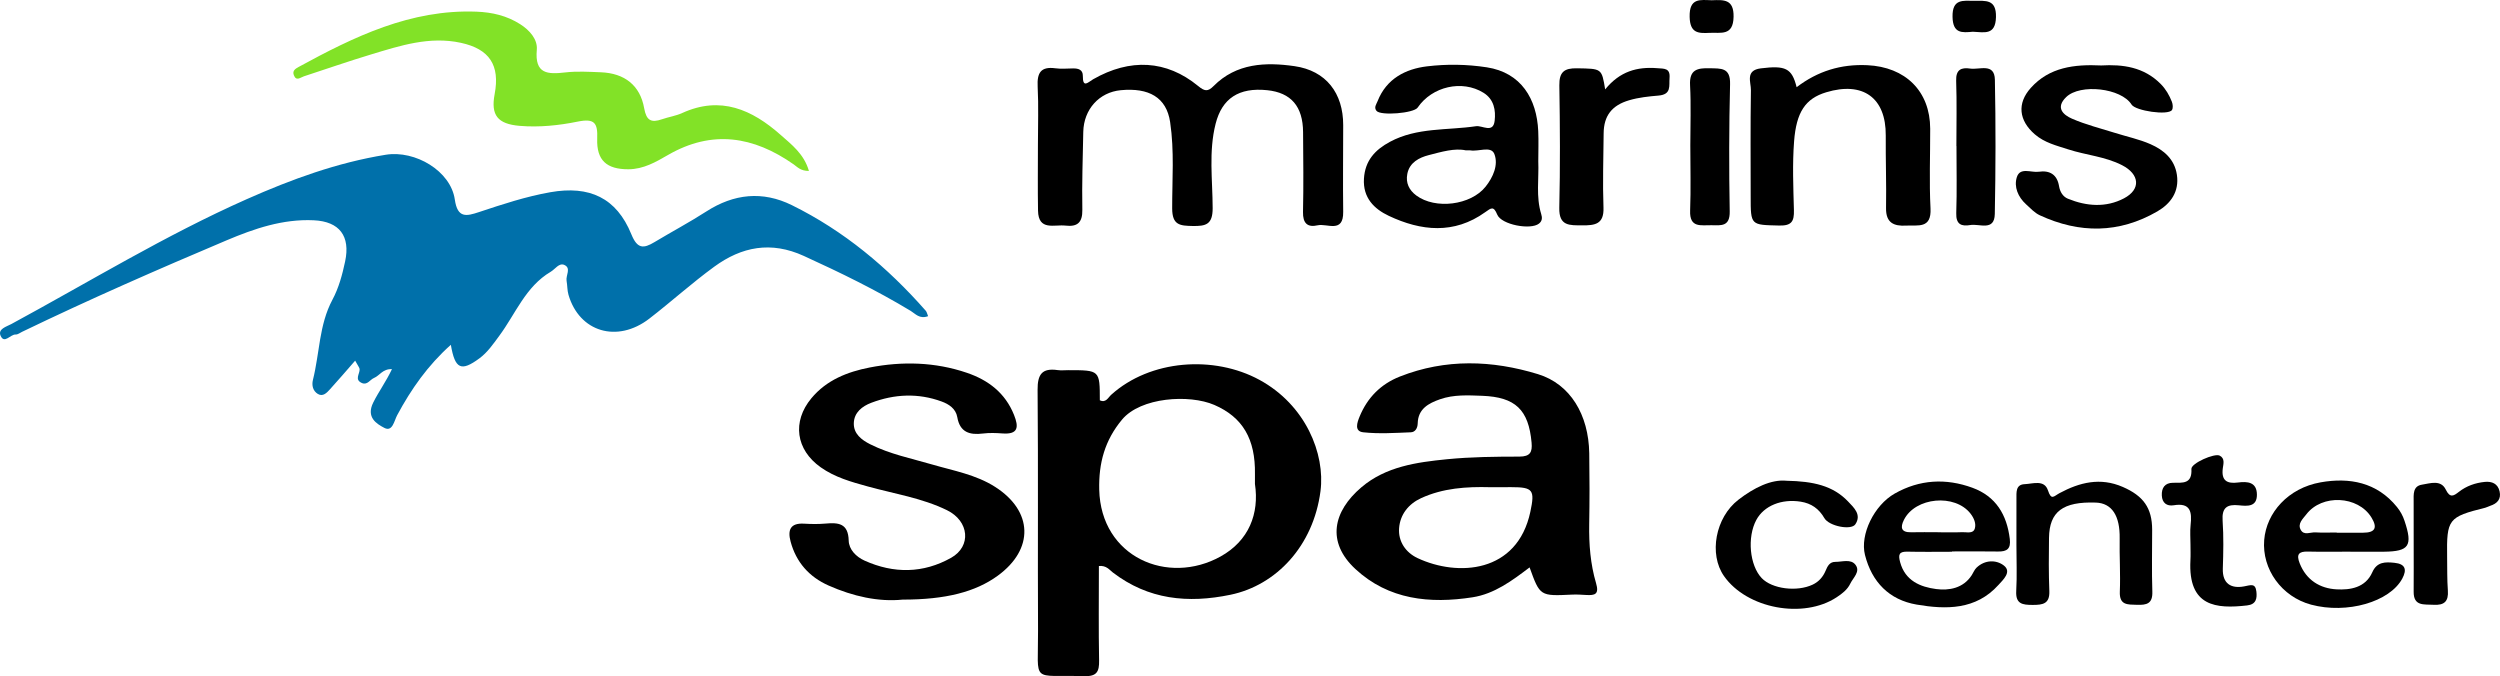
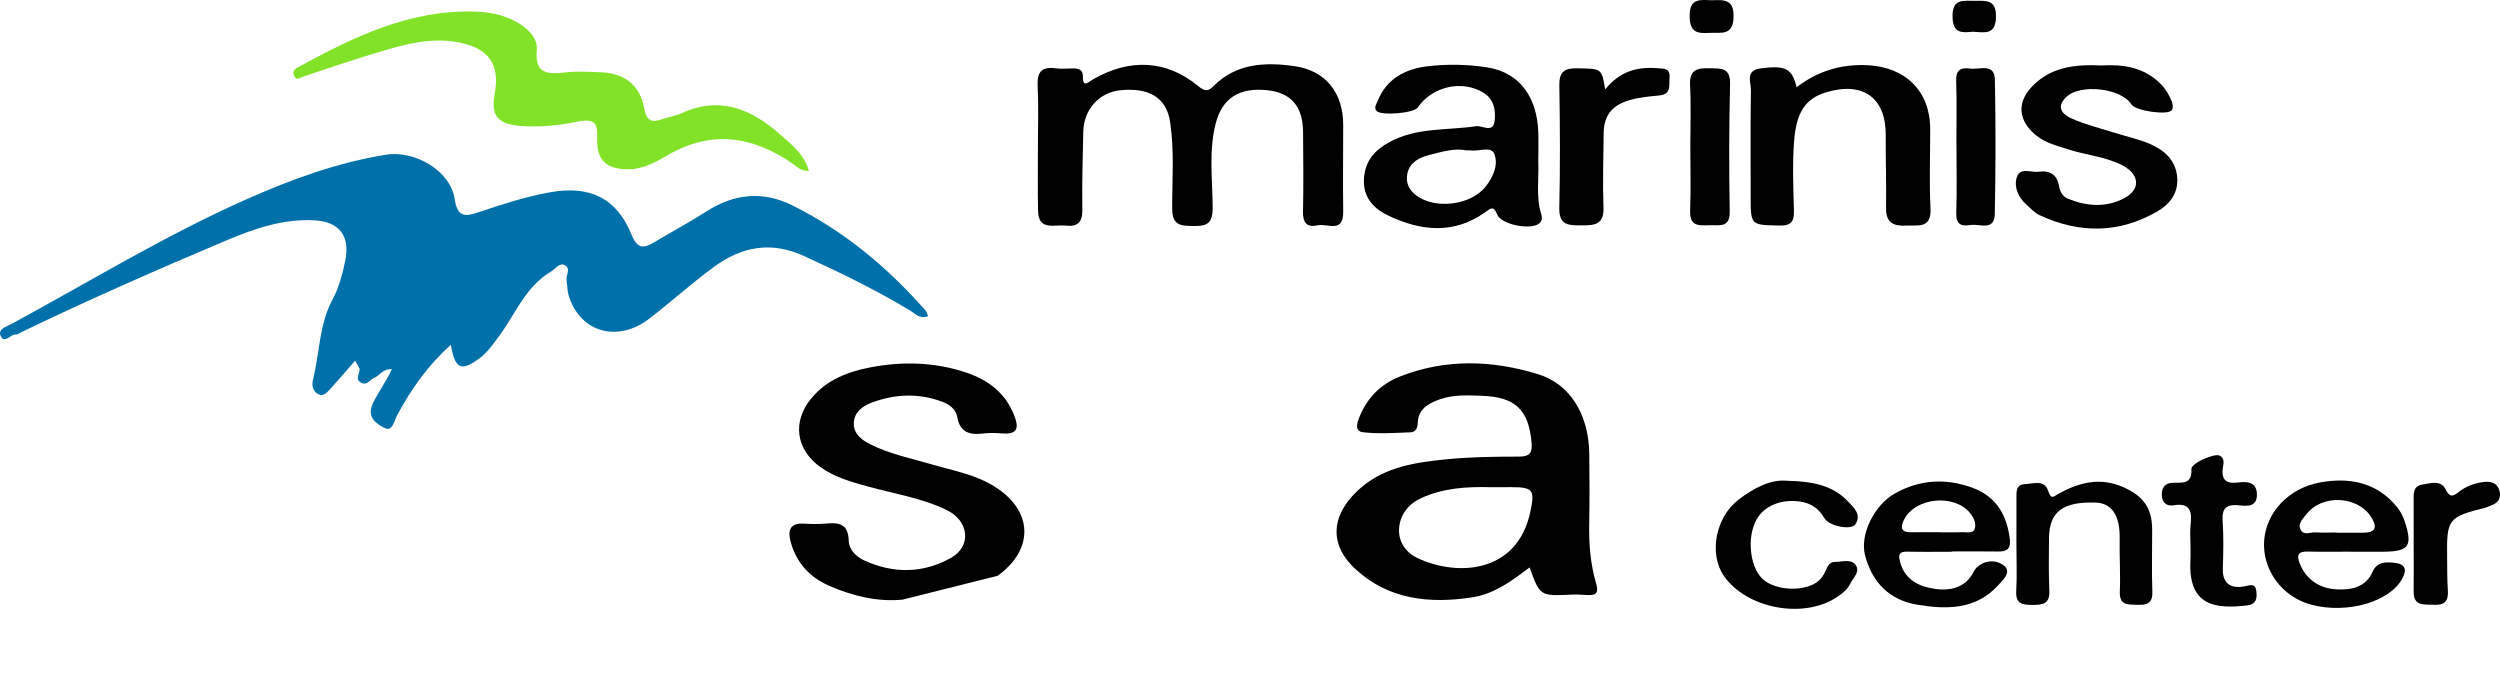
<svg xmlns="http://www.w3.org/2000/svg" id="Layer_1" x="0px" y="0px" width="704.836px" height="190.633px" viewBox="0 0 704.836 190.633" xml:space="preserve">
  <path fill="#0070AA" d="M261.664,89.143c-2.434,0.885-3.569-0.683-4.911-1.493c-9.688-5.853-19.817-10.787-30.114-15.489 c-9.307-4.25-17.54-2.604-25.268,3.033c-6.304,4.599-12.116,9.864-18.3,14.636c-9.052,6.986-19.76,3.77-22.802-6.747 c-0.361-1.249-0.295-2.614-0.529-3.908c-0.276-1.523,1.399-3.596-0.66-4.491c-1.461-0.635-2.559,1.198-3.804,1.932 c-7.112,4.19-9.922,11.879-14.536,18.094c-1.694,2.281-3.267,4.619-5.586,6.328c-5.13,3.777-6.869,3.074-8.045-3.83 c-6.502,5.814-11.204,12.52-15.129,19.844c-0.866,1.617-1.313,4.787-3.619,3.584c-2.219-1.155-5.19-2.984-3.139-7.131 c1.521-3.071,3.589-5.857,5.284-9.428c-2.591-0.133-3.495,1.844-5.044,2.477c-1.157,0.474-1.888,2.123-3.46,1.422 c-2.131-0.953-0.542-2.566-0.613-3.898c-0.022-0.42-0.41-0.82-1.259-2.396c-2.576,2.943-4.794,5.557-7.107,8.083 c-0.879,0.96-1.973,2.18-3.414,1.302c-1.384-0.844-1.772-2.414-1.38-3.975c1.889-7.506,1.714-15.507,5.483-22.566 c1.811-3.392,2.794-7.056,3.594-10.826c1.507-7.111-1.556-11.256-8.846-11.596c-8.719-0.406-16.77,2.353-24.563,5.647 C44.5,75.948,25.205,84.396,6.23,93.549c-0.596,0.288-1.221,0.79-1.811,0.761c-1.498-0.074-3.175,2.741-4.239,0.376 c-0.873-1.941,1.651-2.588,2.997-3.316C25.21,79.444,46.61,66.33,69.576,56.147c12.621-5.596,25.476-10.3,39.175-12.516 c8.326-1.346,18.323,4.579,19.475,12.623c0.76,5.316,3.249,4.728,6.794,3.55c6.613-2.198,13.219-4.386,20.123-5.608 c11.046-1.955,18.677,1.587,22.859,11.863c1.692,4.158,3.419,4.067,6.537,2.192c4.843-2.912,9.846-5.57,14.594-8.625 c7.774-5.002,15.847-5.86,24.112-1.787c14.673,7.232,27,17.537,37.759,29.778C261.308,87.962,261.394,88.498,261.664,89.143z" />
-   <path d="M309.814,159.571c0,9.037-0.109,17.852,0.059,26.659c0.06,3.132-0.651,4.497-4.141,4.399 c-15.272-0.432-13.001,2.336-13.075-12.73c-0.112-22.65,0.076-45.303-0.124-67.951c-0.038-4.382,1.228-6.238,5.643-5.607 c0.979,0.141,1.995,0.021,2.994,0.021c8.903,0,8.903,0,8.909,8.491c1.703,0.825,2.34-0.769,3.207-1.552 c10.992-9.918,28.954-11.197,41.81-4.198c12.972,7.062,18.575,20.794,17.194,31.388c-2.01,15.416-12.465,26.506-25.363,29.188 c-12.011,2.496-23.163,1.396-33.192-6.286C312.762,160.647,311.938,159.381,309.814,159.571z M353.811,136.435 c0-1.423-0.01-2.089,0.002-2.753c0.163-9.924-3.482-16.074-11.459-19.521c-7.061-3.052-20.75-2.174-26.01,4.135 c-4.88,5.854-6.611,12.285-6.435,19.746c0.456,19.057,19.348,27.094,34.211,18.85C352.121,152.452,355.072,144.803,353.811,136.435z " />
  <path d="M431.245,159.967c-4.927,3.74-9.922,7.474-16.084,8.43c-12.033,1.867-23.668,0.706-33.025-7.966 c-8.242-7.638-6.279-16.269,1.682-23.043c6.878-5.854,15.58-7.067,24.153-7.915c6.76-0.669,13.595-0.729,20.396-0.741 c3.047-0.006,3.68-1.262,3.44-3.916c-0.837-9.323-4.563-12.873-13.951-13.228c-3.999-0.149-8.019-0.369-11.854,0.973 c-3.227,1.129-6.208,2.703-6.302,6.796c-0.032,1.378-0.711,2.474-1.932,2.521c-4.475,0.179-8.999,0.481-13.425,0 c-2.6-0.282-1.706-2.783-1.017-4.453c2.198-5.327,5.966-9.143,11.354-11.268c12.887-5.08,25.999-4.627,38.925-0.672 c9.116,2.79,14.288,11.434,14.458,22.305c0.104,6.666,0.103,13.334-0.012,19.998c-0.096,5.643,0.34,11.244,1.931,16.625 c0.93,3.145-0.306,3.479-2.769,3.334c-1.328-0.08-2.664-0.172-3.99-0.107C434.173,168.075,434.174,168.086,431.245,159.967z  M420.115,137.358c-6.675-0.179-13.27,0.246-19.448,3.082c-3.601,1.652-5.925,4.648-6.215,8.471 c-0.284,3.74,1.859,6.873,5.229,8.447c11.307,5.286,28.088,4.266,31.775-13.061c1.307-6.137,0.782-6.953-5.346-6.949 C424.111,137.349,422.112,137.348,420.115,137.358z" />
-   <path d="M254.486,169.051c-6.761,0.695-13.984-0.908-20.888-3.973c-5.457-2.422-9.135-6.552-10.703-12.39 c-0.859-3.2-0.128-5.272,3.761-5.05c1.993,0.113,4.011,0.158,5.995-0.018c3.656-0.322,6.501-0.16,6.626,4.795 c0.063,2.492,2.065,4.558,4.474,5.643c8.246,3.713,16.544,3.622,24.407-0.797c5.77-3.243,5.105-10.352-1.171-13.418 c-7.038-3.438-14.822-4.621-22.31-6.688c-4.654-1.283-9.27-2.559-13.296-5.41c-7.014-4.97-8.092-12.856-2.639-19.442 c4.285-5.177,10.229-7.479,16.424-8.688c9.183-1.789,18.455-1.572,27.442,1.494c6.057,2.066,10.796,5.682,13.276,11.864 c1.364,3.399,1.246,5.563-3.265,5.228c-1.822-0.135-3.687-0.201-5.492,0.024c-3.767,0.472-6.501-0.349-7.234-4.61 c-0.418-2.425-2.408-3.682-4.398-4.412c-6.62-2.435-13.313-2.123-19.856,0.357c-2.568,0.975-4.83,2.729-4.922,5.725 c-0.093,3.02,2.184,4.74,4.623,5.969c5.537,2.785,11.607,3.99,17.504,5.715c6.018,1.759,12.268,2.828,17.703,6.295 c10.708,6.828,11.051,17.556,0.732,25.064C275.025,166.881,266.623,169.059,254.486,169.051z" />
+   <path d="M254.486,169.051c-6.761,0.695-13.984-0.908-20.888-3.973c-5.457-2.422-9.135-6.552-10.703-12.39 c-0.859-3.2-0.128-5.272,3.761-5.05c1.993,0.113,4.011,0.158,5.995-0.018c3.656-0.322,6.501-0.16,6.626,4.795 c0.063,2.492,2.065,4.558,4.474,5.643c8.246,3.713,16.544,3.622,24.407-0.797c5.77-3.243,5.105-10.352-1.171-13.418 c-7.038-3.438-14.822-4.621-22.31-6.688c-4.654-1.283-9.27-2.559-13.296-5.41c-7.014-4.97-8.092-12.856-2.639-19.442 c4.285-5.177,10.229-7.479,16.424-8.688c9.183-1.789,18.455-1.572,27.442,1.494c6.057,2.066,10.796,5.682,13.276,11.864 c1.364,3.399,1.246,5.563-3.265,5.228c-1.822-0.135-3.687-0.201-5.492,0.024c-3.767,0.472-6.501-0.349-7.234-4.61 c-0.418-2.425-2.408-3.682-4.398-4.412c-6.62-2.435-13.313-2.123-19.856,0.357c-2.568,0.975-4.83,2.729-4.922,5.725 c-0.093,3.02,2.184,4.74,4.623,5.969c5.537,2.785,11.607,3.99,17.504,5.715c6.018,1.759,12.268,2.828,17.703,6.295 c10.708,6.828,11.051,17.556,0.732,25.064z" />
  <path d="M292.627,40.898c-0.003-5.497,0.207-11.005-0.075-16.487c-0.197-3.838,0.856-5.717,4.982-5.16 c1.637,0.221,3.327,0.062,4.992,0.038c1.489-0.021,2.781,0.353,2.761,2.096c-0.044,3.634,1.538,1.744,2.91,0.959 c10.409-5.955,20.654-5.424,29.562,1.873c1.835,1.504,2.728,1.72,4.403,0.031c6.421-6.465,14.666-6.763,22.803-5.599 c8.939,1.278,13.735,7.652,13.729,16.602c-0.005,8.162-0.105,16.325-0.001,24.486c0.078,6.148-4.545,3.175-7.208,3.784 c-2.871,0.657-4.197-0.589-4.123-3.776c0.175-7.49,0.067-14.989,0.021-22.483c-0.047-7.274-3.382-11.139-10.11-11.835 c-8.02-0.83-12.736,2.336-14.544,9.448c-2.003,7.887-0.852,15.88-0.838,23.804c0.009,4.571-1.851,5.104-5.622,5.034 c-3.597-0.065-5.782-0.222-5.791-4.951c-0.014-8.094,0.638-16.174-0.576-24.333c-1.044-7.021-6.034-9.745-13.91-9.002 c-6.083,0.573-10.453,5.389-10.58,11.764c-0.146,7.318-0.396,14.642-0.264,21.957c0.063,3.614-1.415,4.847-4.73,4.457 c-3.144-0.369-7.66,1.582-7.762-4.216C292.547,53.227,292.63,47.062,292.627,40.898z" />
  <path fill="#82E227" d="M228.062,48.192c-2.361,0.018-3.245-1.11-4.307-1.854c-11.303-7.922-22.975-9.845-35.456-2.625 c-3.404,1.97-6.881,3.992-11.117,4.009c-6.09,0.023-9.034-2.47-8.808-8.645c0.161-4.384-0.705-5.765-5.512-4.788 c-5.31,1.079-10.836,1.66-16.347,1.196c-6.226-0.524-8.183-3.004-7.056-8.954c1.546-8.161-1.473-12.711-9.519-14.459 c-8.853-1.923-17.107,0.8-25.362,3.29c-6.342,1.912-12.602,4.099-18.899,6.156c-0.997,0.325-2.157,1.481-2.843-0.342 c-0.454-1.208,0.404-1.78,1.334-2.287c15.685-8.557,31.61-16.316,50.183-15.597c4.396,0.17,8.523,1.123,12.29,3.519 c2.713,1.724,4.964,4.315,4.7,7.224c-0.624,6.889,3.061,6.955,8.072,6.382c3.286-0.377,6.654-0.167,9.979-0.037 c6.672,0.26,11.075,3.658,12.221,10.143c0.622,3.519,2.02,4.144,5.027,3.099c1.876-0.651,3.902-0.938,5.693-1.755 c10.819-4.938,19.695-0.961,27.729,6.146C223.157,40.749,226.672,43.377,228.062,48.192z" />
  <path d="M433.694,45.452c0.208,4.97-0.69,9.998,0.825,14.899c0.307,0.987,0.332,1.934-0.625,2.691 c-2.354,1.867-10.592,0.326-11.77-2.533c-1.023-2.484-1.678-1.917-3.413-0.673c-8.771,6.286-18.057,5.317-27.164,1.016 c-4.125-1.948-7.331-5.082-7.003-10.486c0.311-5.105,3.137-8.132,7.344-10.391c7.629-4.095,16.117-3.185,24.249-4.392 c1.784-0.266,4.836,2.089,5.257-1.517c0.345-2.938-0.155-6.06-3.148-7.914c-6.002-3.719-14.478-1.807-18.564,4.185 c-1.089,1.596-10.462,2.352-11.599,0.917c-0.79-0.996-0.045-1.833,0.313-2.745c2.486-6.339,7.902-9.081,13.932-9.806 c5.517-0.664,11.188-0.597,16.851,0.273c9.688,1.489,14.099,8.887,14.503,17.979C433.808,39.783,433.701,42.62,433.694,45.452z  M413.263,42.389c-3.135-0.692-6.863,0.418-10.489,1.354c-2.623,0.678-5.393,2.046-6.008,5.296 c-0.477,2.514,0.479,4.545,2.534,6.073c5.371,3.991,15.347,2.759,19.52-2.464c2.167-2.712,3.664-6.18,2.5-9.208 c-0.929-2.412-4.479-0.613-6.818-1.047C414.34,42.363,414.169,42.389,413.263,42.389z" />
  <path d="M506.532,24.585c5.955-4.545,12.504-6.548,19.92-6.205c10.729,0.497,17.712,7.289,17.738,17.911 c0.02,7.487-0.299,14.99,0.089,22.457c0.304,5.858-3.583,4.664-6.854,4.857c-3.496,0.207-5.754-0.785-5.683-4.939 c0.117-6.817-0.135-13.64-0.083-20.459c0.082-10.67-6.436-15.308-16.78-12.191c-5.914,1.781-8.428,5.634-9.062,13.801 c-0.5,6.45-0.22,12.974-0.051,19.458c0.08,3.092-0.613,4.403-4.129,4.316c-8.057-0.198-8.063,0.012-8.063-8.216 c-0.001-9.983-0.092-19.969,0.066-29.949c0.036-2.262-1.672-5.602,2.813-6.154C503.372,18.421,505.194,19.196,506.532,24.585z" />
  <path d="M592.401,18.455c6.057-0.347,12.006,0.412,16.771,5.214c1.451,1.463,2.422,3.168,3.153,5.016 c0.274,0.696,0.385,1.803,0.016,2.344c-1.075,1.576-10.266,0.241-11.381-1.546c-2.901-4.652-14.469-5.966-18.438-2.106 c-3.09,3.001-0.807,5.015,1.631,6.079c3.908,1.707,8.112,2.741,12.201,4.032c3.316,1.048,6.774,1.765,9.937,3.159 c3.717,1.64,6.788,4.188,7.449,8.634c0.716,4.809-1.795,8.17-5.527,10.33c-10.771,6.234-21.938,6.273-33.139,1.077 c-1.453-0.675-2.636-1.983-3.859-3.091c-2.271-2.057-3.46-4.918-2.601-7.643c0.917-2.904,4.044-1.223,6.188-1.534 c3.105-0.451,5.178,0.806,5.713,4.062c0.264,1.598,1.077,2.96,2.486,3.537c5.261,2.153,10.75,2.571,15.833-0.106 c4.815-2.537,4.422-6.783-0.55-9.337c-4.771-2.451-10.167-2.833-15.186-4.462c-3.285-1.067-6.681-1.866-9.438-4.261 c-4.456-3.871-5.057-8.676-1.11-13.069C577.807,18.931,584.817,18.097,592.401,18.455z" />
  <path d="M550.329,155.559c-4.163,0-8.329,0.074-12.49-0.027c-2.392-0.063-2.729,0.747-2.124,2.977 c1.429,5.261,5.735,6.98,10.135,7.562c3.625,0.478,7.668-0.192,10.063-3.931c0.447-0.698,0.756-1.534,1.336-2.09 c2.391-2.289,5.617-2.248,7.729-0.592c2.272,1.783-0.267,4.037-1.548,5.461c-6.361,7.074-14.779,6.957-23.089,5.529 c-7.689-1.322-12.594-6.318-14.537-13.98c-1.456-5.741,2.558-14.02,8.393-17.321c7.032-3.979,14.425-4.358,21.895-1.631 c6.623,2.419,9.72,7.61,10.541,14.456c0.332,2.77-0.804,3.564-3.313,3.521c-4.329-0.078-8.66-0.021-12.99-0.021 C550.329,155.5,550.329,155.529,550.329,155.559z M546.285,150.051c0,0.007,0,0.012,0,0.017c2.325,0,4.652,0.073,6.974-0.028 c1.246-0.057,3.043,0.539,3.513-1.047c0.404-1.373-0.226-2.9-1.188-4.152c-4.396-5.715-15.608-4.692-18.809,1.748 c-1.063,2.138-0.788,3.537,2.041,3.477C541.304,150.008,543.795,150.051,546.285,150.051z" />
  <path d="M662.654,155.534c-3.998,0-7.998,0.073-11.993-0.025c-2.607-0.065-3.277,0.814-2.305,3.293 c1.872,4.773,5.75,7.101,10.38,7.355c3.875,0.213,8.172-0.441,10.105-4.83c1.323-3.002,3.728-2.912,6.265-2.647 c2.999,0.313,3.57,1.853,2.184,4.437c-3.538,6.59-15.601,10.067-25.707,7.359c-8.284-2.219-13.909-9.98-13.227-18.251 c0.635-7.694,6.745-14.614,15.905-16.237c8.065-1.43,15.861-0.063,21.535,6.967c0.963,1.193,1.636,2.432,2.121,3.883 c2.352,7.035,1.337,8.627-5.77,8.709c-3.164,0.035-6.33,0.006-9.495,0.006C662.654,155.543,662.654,155.54,662.654,155.534z  M658.771,150.129c0,0.021,0,0.041,0,0.062c2.487,0,4.977,0.003,7.465-0.001c3.431-0.005,4.135-1.404,2.338-4.322 c-3.764-6.107-13.939-6.641-18.354-0.834c-0.94,1.237-2.553,2.592-1.544,4.381c0.919,1.629,2.729,0.588,4.129,0.682 C654.785,150.228,656.782,150.129,658.771,150.129z" />
  <path d="M568.5,153.649c-0.002-4.324-0.017-8.648,0.005-12.975c0.009-1.811-0.271-4.068,2.316-4.172 c2.31-0.092,5.547-1.359,6.571,1.76c0.955,2.906,1.631,1.646,3.258,0.771c5.651-3.031,11.482-4.519,17.845-1.746 c5.748,2.506,8.27,5.883,8.272,12.08c0.005,5.822-0.142,11.649,0.052,17.465c0.111,3.375-1.597,3.774-4.327,3.686 c-2.646-0.087-5.001,0.171-4.839-3.736c0.205-4.98-0.134-9.979-0.045-14.965c0.113-6.389-2.176-9.97-6.729-10.123 c-9.26-0.313-13.092,2.535-13.193,9.953c-0.069,4.988-0.105,9.984,0.093,14.969c0.145,3.629-1.819,3.938-4.718,3.932 c-2.883-0.006-4.821-0.268-4.615-3.932C568.688,162.305,568.502,157.972,568.5,153.649z" />
  <path d="M452.55,25.206c4.171-5.135,9.063-6.423,14.675-5.981c1.973,0.154,3.702-0.071,3.478,2.745 c-0.181,2.238,0.61,4.655-3.112,4.978c-2.741,0.237-5.517,0.509-8.279,1.32c-4.904,1.439-7.142,4.404-7.188,9.299 c-0.065,6.988-0.3,13.985-0.046,20.964c0.171,4.696-2.413,5.03-5.987,5.006c-3.546-0.024-6.595,0.267-6.474-4.955 c0.269-11.485,0.206-22.983,0.015-34.472c-0.063-3.801,1.367-4.925,4.985-4.856C451.572,19.382,451.575,19.229,452.55,25.206z" />
  <path d="M503.718,135.542c7.445,0.152,13.044,1.344,17.328,5.855c1.636,1.725,3.857,3.706,2.038,6.426 c-1.173,1.754-7.402,0.537-8.727-1.74c-1.551-2.664-3.665-4.16-6.66-4.641c-5.402-0.867-10.374,1.141-12.531,5.145 c-2.634,4.887-1.892,12.832,1.531,16.412c2.904,3.039,9.902,3.933,14.354,1.83c1.736-0.82,2.913-2.174,3.647-3.916 c0.534-1.267,1.118-2.509,2.731-2.5c1.947,0.01,4.36-0.896,5.681,0.803c1.492,1.923-0.644,3.64-1.455,5.336 c-0.809,1.687-2.285,2.811-3.833,3.832c-9.405,6.214-25.346,3.222-31.776-5.979c-4.308-6.161-2.439-16.493,4.066-21.509 C494.518,137.5,499.369,135.088,503.718,135.542z" />
  <path d="M617.572,153.504c0-1.832-0.163-3.684,0.035-5.494c0.396-3.639,0.029-6.35-4.765-5.557c-1.934,0.318-3.25-0.654-3.351-2.738 c-0.105-2.155,0.846-3.582,3.147-3.604c2.72-0.026,5.436,0.419,5.195-3.897c-0.09-1.613,6.505-4.494,7.954-3.766 c1.556,0.781,1.064,2.346,0.904,3.532c-0.476,3.494,1.137,4.474,4.29,4.054c2.702-0.359,5.297-0.113,5.321,3.418 c0.025,3.506-2.73,3.256-5.06,3.012c-3.342-0.352-4.862,0.645-4.61,4.33c0.308,4.479,0.208,8.996,0.059,13.49 c-0.146,4.35,2.396,5.69,5.943,5.047c1.899-0.345,3.242-1.019,3.521,1.465c0.215,1.908-0.047,3.6-2.615,3.894 c-8.719,0.996-16.659,0.371-15.984-12.685C617.64,156.508,617.572,155.004,617.572,153.504z" />
  <path d="M551.573,41.18c0-6.145,0.146-12.294-0.063-18.432c-0.105-3.148,1.468-3.791,3.958-3.415 c2.605,0.395,6.862-1.697,6.959,3.154c0.251,12.61,0.221,25.231-0.024,37.842c-0.097,4.969-4.359,2.669-6.918,3.118 c-2.482,0.436-4.053-0.176-3.948-3.337c0.207-6.304,0.062-12.62,0.062-18.931C551.59,41.18,551.581,41.18,551.573,41.18z" />
  <path d="M476.559,40.952c-0.001-5.651,0.227-11.315-0.072-16.952c-0.233-4.406,2.083-4.851,5.55-4.756 c3.162,0.086,5.847-0.256,5.729,4.47c-0.298,11.96-0.314,23.935-0.099,35.896c0.078,4.283-2.357,3.947-5.118,3.886 c-2.912-0.065-6.231,0.884-6.044-4.095C476.735,53.259,476.56,47.102,476.559,40.952z" />
  <path d="M680.5,153.375c-0.004-3.985,0.012-7.972-0.01-11.957c-0.012-2.019-0.249-4.371,2.356-4.777 c2.304-0.359,5.313-1.475,6.708,1.4c1.196,2.463,2.227,1.771,3.685,0.635c2.157-1.682,4.659-2.551,7.332-2.813 c1.977-0.194,3.653,0.486,4.148,2.664c0.499,2.199-0.661,3.435-2.651,4.083c-0.475,0.154-0.914,0.422-1.395,0.54 c-10.435,2.603-10.899,3.197-10.744,13.933c0.046,3.14-0.019,6.287,0.209,9.412c0.227,3.09-1.05,4.203-4.053,4.016 c-2.648-0.166-5.623,0.49-5.591-3.682C680.529,162.342,680.503,157.859,680.5,153.375z" />
  <path d="M482.595,0.072c3.443-0.139,6.256-0.316,6.16,4.675c-0.104,5.501-3.636,4.352-6.771,4.518 c-3.226,0.171-5.513,0.072-5.616-4.521C476.245-0.727,479.453-0.003,482.595,0.072z" />
  <path d="M556.215,8.948c-3.03,0.279-5.637,0.564-5.728-4.195c-0.101-5.177,2.991-4.534,6.136-4.521 c3.153,0.015,6.238-0.534,6.11,4.585C562.602,10.07,559.389,9.079,556.215,8.948z" />
</svg>